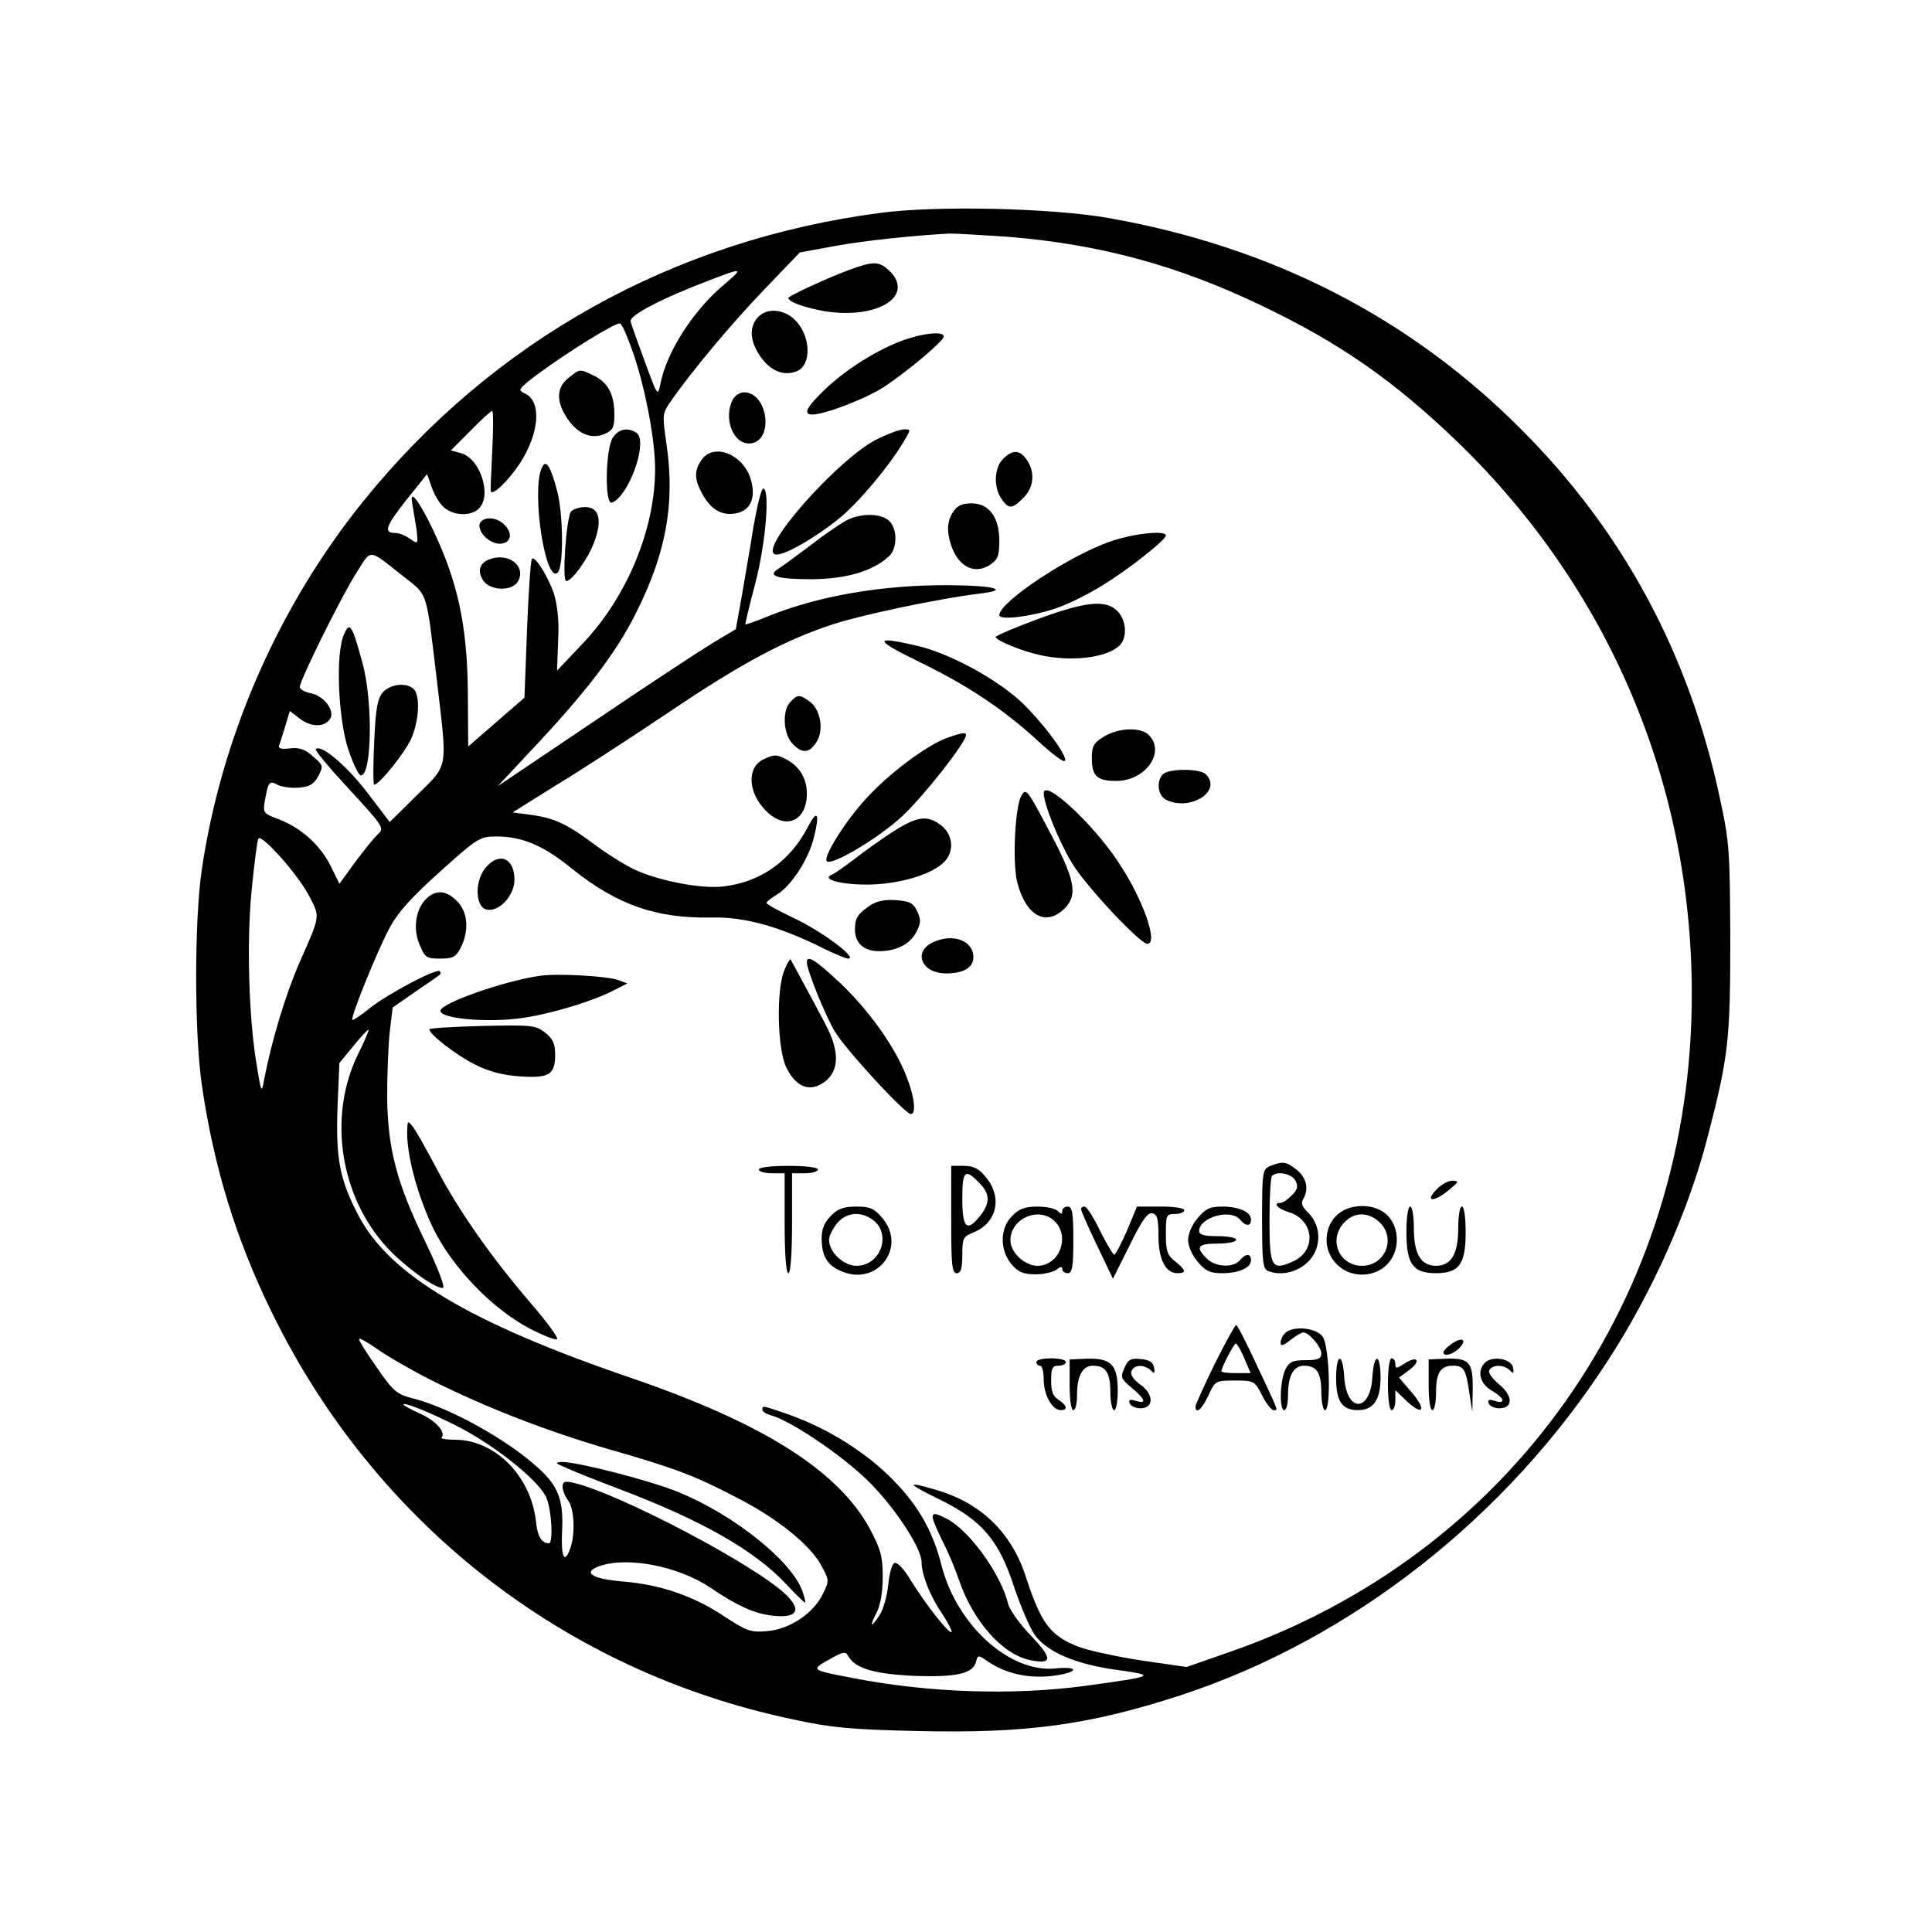
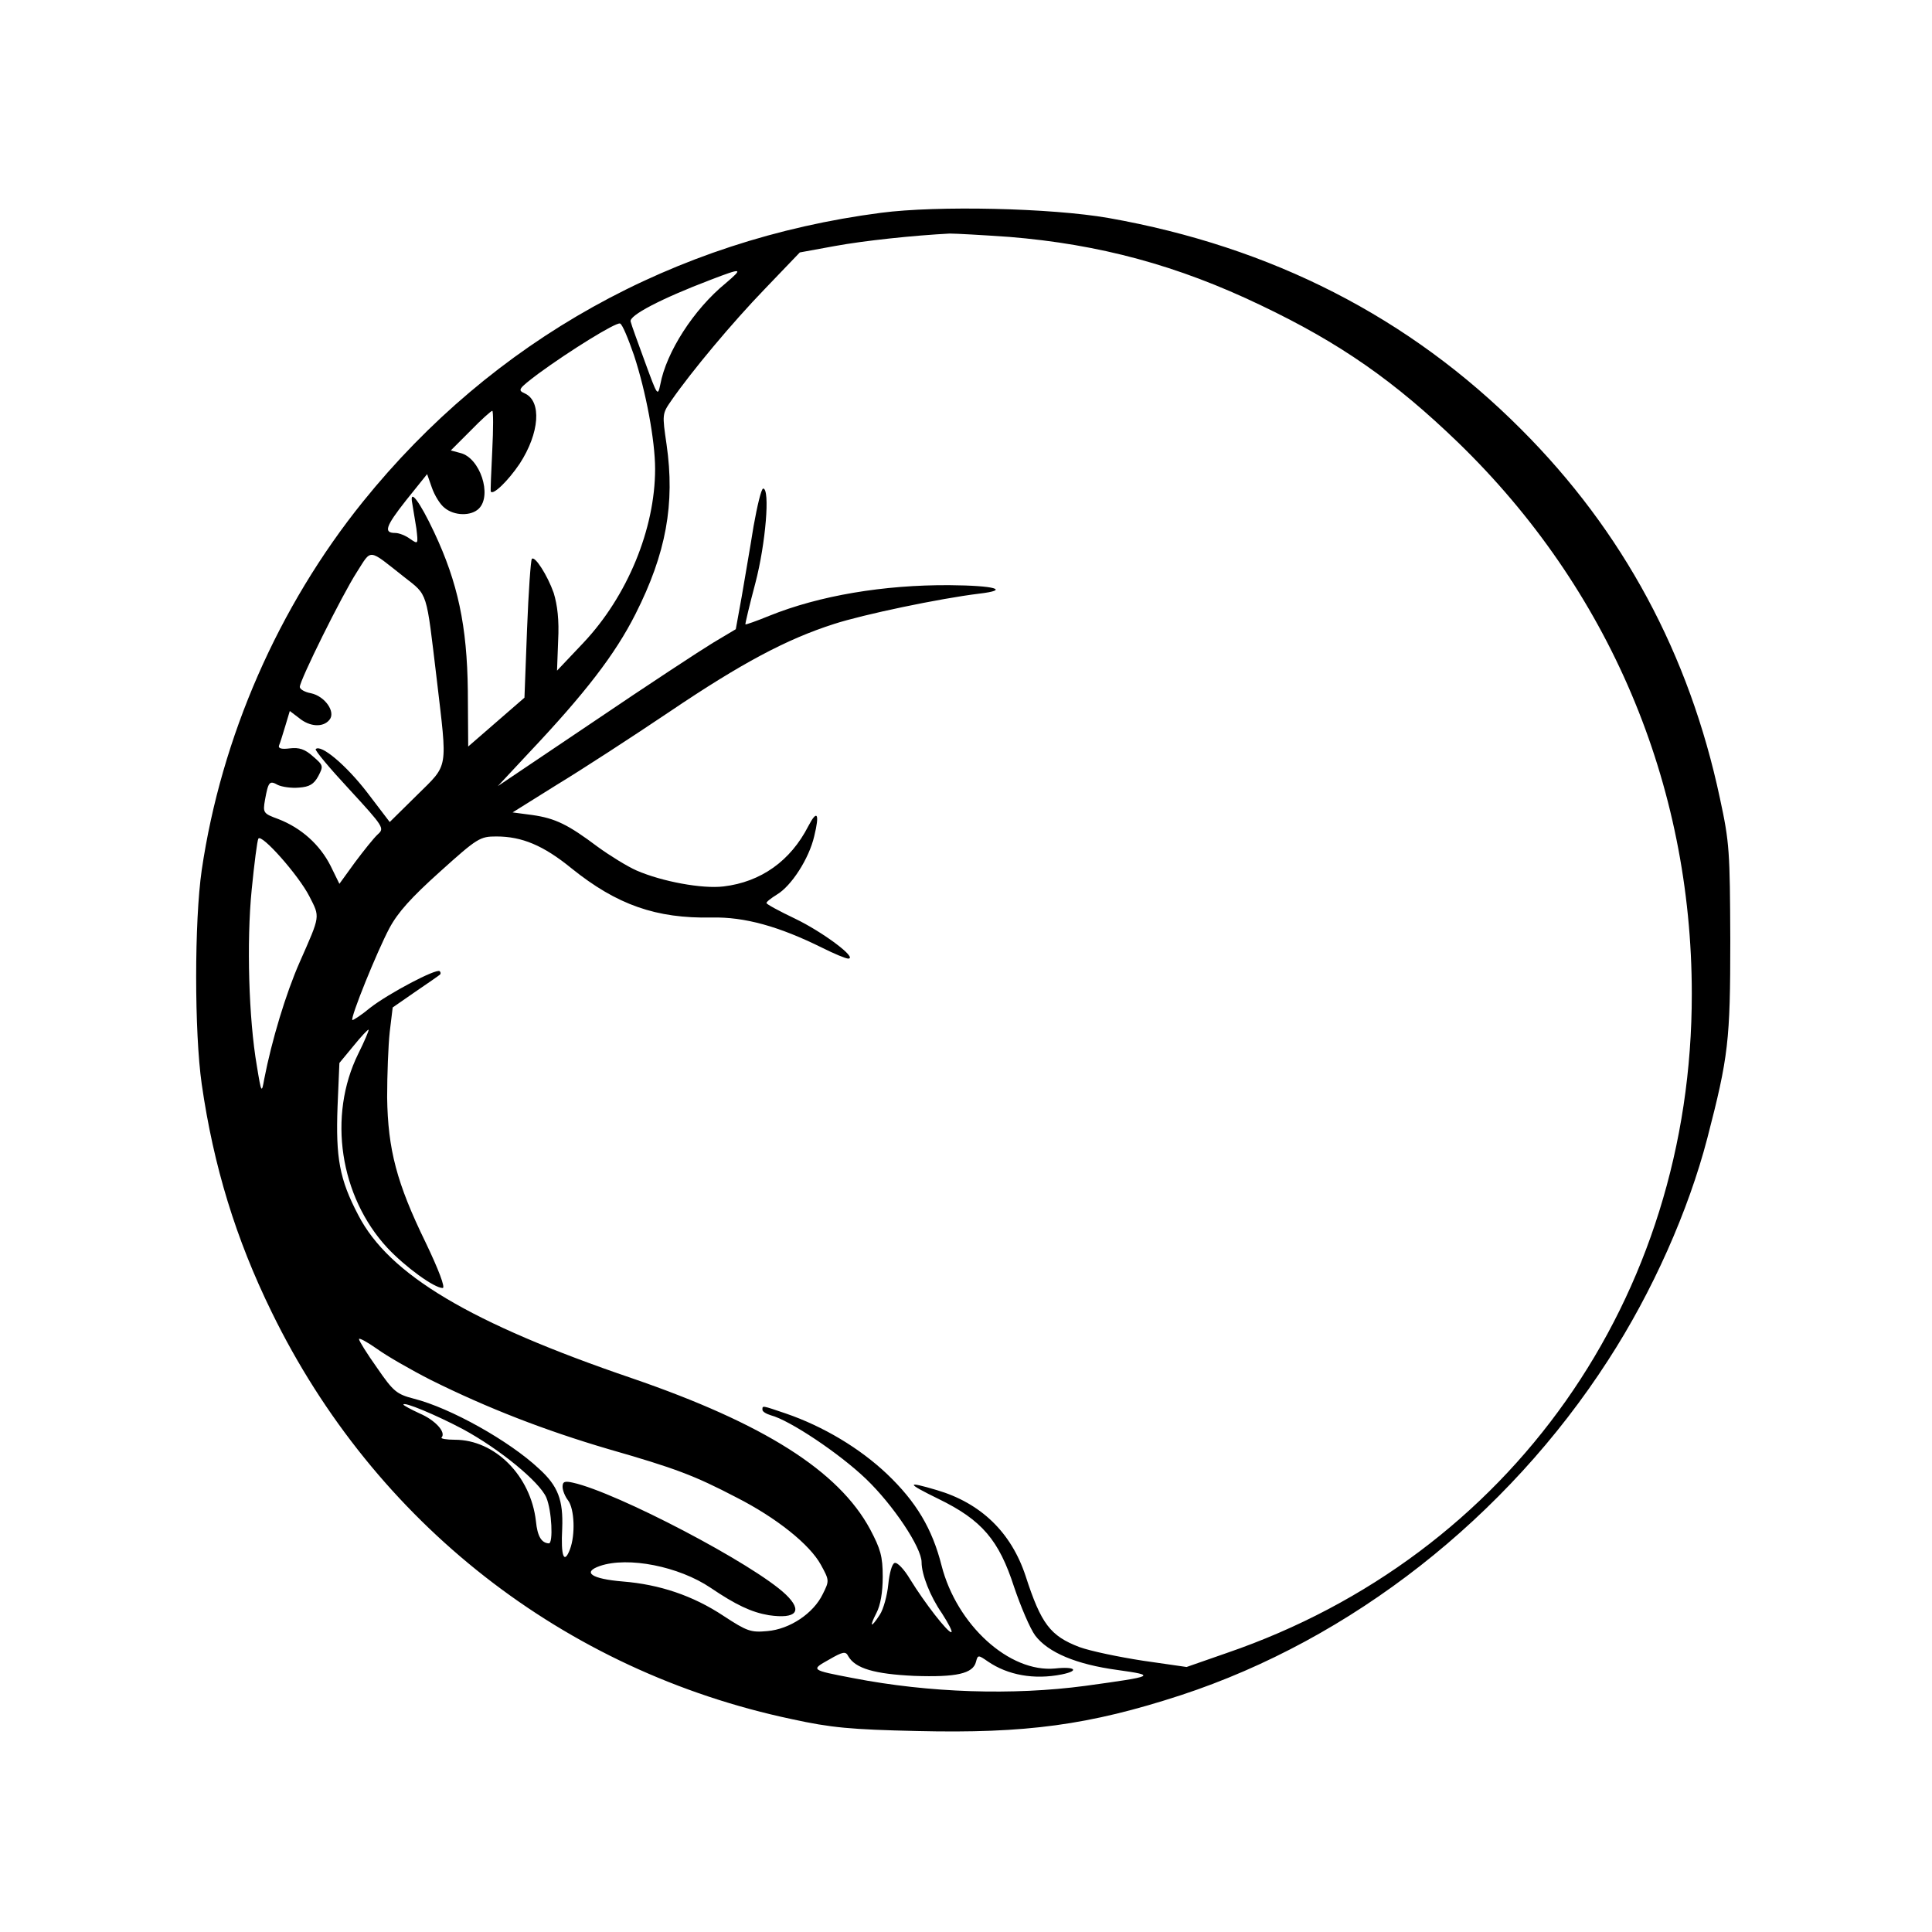
<svg xmlns="http://www.w3.org/2000/svg" version="1" width="696" height="696" viewBox="0 0 522 522">
  <path d="M238 57.5c-56 7.3-104.8 34.5-139.9 78-22.9 28.4-38.3 63.6-43.6 99.6-2 13.8-2 43.8 0 57.8 3.2 22.2 9.2 41.8 18.9 61.6 27.8 57 79 97 140.6 110 10.5 2.3 15.9 2.8 33.8 3.2 29.4.7 46.5-1.6 71.3-9.7 46-15.1 88-48 115.4-90.5 12-18.5 21.7-40.4 26.8-60 5.7-22 6.2-26.3 6.2-53.5-.1-23.9-.2-26.3-2.8-38.3-8.3-39-26.2-72.2-53.7-99.7-30.2-30.3-67.4-49.3-111.5-57.1-15.5-2.7-46.2-3.4-61.5-1.4zm34.6 6.5c24.5 2 45.6 7.7 68.1 18.5 21.4 10.2 36.1 20.5 53.2 37 40.8 39.5 63.2 92.2 63.2 149 .1 82.2-49 151.8-125.6 178.1l-10.9 3.8-11.8-1.7c-6.5-1-14.2-2.6-17.2-3.7-7.8-3-10.3-6.2-14.5-19.2-3.9-11.8-12.1-19.7-24-23.2-8.4-2.5-8.3-1.9.5 2.4 11.7 5.7 16.3 11.1 20.4 23.8 1.8 5.3 4.3 11.2 5.7 13.1 3.5 4.6 11.1 7.8 22.2 9.3 10.7 1.5 10.2 1.7-8.7 4.3-19.5 2.6-42.1 1.9-62.7-2.1-11.5-2.2-11.5-2.2-6.5-5 3.8-2.2 4.5-2.3 5.2-.9 1.9 3.3 7.1 4.8 17.8 5.3 11.4.4 15.9-.6 16.7-3.8.5-1.9.6-1.9 3.2-.1 5.4 3.7 12.5 5 20 3.5 4.9-1 3.6-2.2-1.8-1.6-12.4 1.2-26.6-11.8-30.7-27.8-2.5-9.9-6.8-17.2-14.8-24.8-7.3-6.9-17.1-12.8-27.3-16.3-6.5-2.2-6.3-2.2-6.3-1 0 .5 1 1.1 2.3 1.5 5 1.3 18.4 10.2 25.7 17.2 7.3 7 15 18.5 15 22.5 0 3.3 2.3 9.2 5.5 13.8 1.8 2.8 3 5.1 2.5 5.1-1 0-7.1-7.8-11.1-14.3-1.6-2.7-3.5-4.7-4.2-4.4-.7.2-1.4 2.8-1.7 5.8-.3 3-1.3 6.7-2.3 8.2-2.4 3.7-2.9 3.4-.9-.5 1.1-2.1 1.7-5.6 1.7-9.8 0-5.5-.6-7.5-3.4-12.8-8.5-15.8-28.8-28.6-64.3-40.8-43.7-14.9-65.7-28-74-44.1-5.1-9.7-6.1-15.5-5.6-29.3l.5-11.8 3.8-4.6c2.1-2.6 3.9-4.5 4.1-4.4.1.2-1.1 3.1-2.8 6.5-8.3 16.8-5 38.6 7.9 52.5 4.8 5.1 12.6 10.8 14.9 10.8.8 0-1.1-5-4.6-12.3-7.8-16-10.2-25.1-10.4-39.2 0-6.1.3-14 .7-17.7l.8-6.6 6.2-4.3c3.4-2.3 6.4-4.4 6.6-4.6.2-.2.2-.6-.1-.9-.9-.8-13.8 6-18.8 9.9-2.4 2-4.6 3.4-4.8 3.3-.6-.6 6.7-18.6 10-24.8 2.3-4.3 5.9-8.3 13.7-15.3 10.1-9.1 10.8-9.5 15.2-9.5 6.9 0 12.7 2.4 20.3 8.6 12.3 9.9 22.9 13.6 37.9 13.3 8.9-.2 18.2 2.4 29.9 8.2 3.2 1.6 6.3 2.9 7 2.9 2.6-.1-6.9-7.2-14.4-10.8-4.2-2-7.7-3.9-7.7-4.2-.1-.3 1.2-1.3 2.8-2.3 3.9-2.3 8.7-9.7 10.1-15.8 1.5-6.1.8-7.3-1.6-2.7-4.8 9.4-12.8 15.1-22.9 16.3-5.7.7-16.6-1.3-23.5-4.3-2.5-1.1-7.2-4-10.5-6.4-8-6-11.4-7.7-17.7-8.6l-5.3-.7 12-7.5c6.6-4 20.3-12.9 30.4-19.7 19.4-13.1 31.6-19.6 44.4-23.7 8-2.6 28.6-6.9 39.2-8.2 8.6-1 4.4-2.2-8-2.3-17.7-.1-35.1 2.8-48.7 8.3-3.4 1.4-6.3 2.4-6.4 2.3-.1-.1 1.1-5.2 2.7-11.2 2.8-10.7 4-25.5 2.1-25.5-.5 0-1.6 4.6-2.6 10.2-.9 5.7-2.4 14.2-3.2 19l-1.6 8.8-6.2 3.7c-3.3 2-17.8 11.5-32.1 21.2l-26 17.5 8.4-9c15.2-16.1 23.3-26.6 28.8-37.5 8.3-16.4 10.7-29.8 8.4-45.8-1.2-8.2-1.2-8.3 1.3-11.9 5.4-7.8 16.5-21.1 25.4-30.3l9.3-9.7 9.3-1.7c8.1-1.5 21.6-2.9 31.2-3.4 1.7 0 8.9.4 16 .9zm-76.5 12.5c-8.7 7.1-16.1 18.7-17.7 27.4-.7 3.3-.8 3-4.1-6-1.9-5.2-3.7-10.1-3.9-11-.6-1.6 8.2-6.2 21.6-11.3 8.6-3.3 8.9-3.2 4.1.9zM171.3 96c3.2 9.7 5.7 23 5.7 30.7 0 16.2-7.5 34.4-19.4 47l-7.1 7.5.3-8.1c.3-5.6-.2-9.6-1.2-12.9-1.7-4.8-5.1-10.1-5.9-9.2-.3.3-.9 8.8-1.3 19l-.7 18.5-7.6 6.6-7.6 6.6-.1-15.1c-.2-17.5-2.7-29.2-9.1-42.8-3.9-8.3-6.8-12.2-5.9-7.7.2 1.3.7 4.3 1.1 6.7.5 4.3.5 4.3-1.7 2.8-1.2-.9-3-1.6-4-1.6-3.2 0-2.7-1.7 2.9-8.8l5.7-7.1 1.3 3.7c.7 2 2.2 4.5 3.4 5.4 2.6 2.2 7.2 2.3 9.3.2 3.6-3.6.3-13.7-5-15l-2.6-.7 5.3-5.3c2.9-3 5.6-5.4 5.9-5.4.3 0 .3 4.8 0 10.7-.3 6-.5 10.9-.4 11.1.6 1.1 4.7-2.9 7.8-7.5 5.4-8.3 6-16.9 1.4-19-2-.9-1.8-1.2 3.6-5.3 8.6-6.3 20.9-13.9 22.1-13.6.6.1 2.2 4 3.8 8.6zm-62.1 59.9c6.5 5.1 5.9 3.5 8.8 27.6 2.9 24.8 3.3 22.8-5.3 31.3l-7.4 7.3-6.1-8c-5.7-7.4-12.5-13.1-13.9-11.7-.3.3 3.8 5.2 9.1 10.9 9.3 10.1 9.5 10.5 7.7 12.1-1.1 1-3.8 4.4-6.2 7.6l-4.2 5.8-2.4-4.9c-2.9-5.7-7.9-10.2-14.1-12.6-4.1-1.5-4.2-1.7-3.6-5.2.9-4.9 1.2-5.3 3.5-4 1.1.5 3.6.9 5.7.7 2.8-.2 4-.9 5.2-3.1 1.4-2.7 1.4-2.9-1.4-5.3-2.2-2-3.8-2.5-6.3-2.2-2.3.3-3.2 0-2.9-.8.3-.7 1-3 1.7-5.3l1.2-4 2.5 1.9c2.9 2.4 6.5 2.6 8.2.5 1.8-2.1-1.2-6.4-5-7.2-1.7-.3-3-1.1-3-1.7 0-1.8 11.4-24.8 15.4-31 4.1-6.4 2.9-6.5 12.8 1.3zm-25.6 86.3c2.9 5.7 3 5-2.6 17.7-3.8 8.6-7.6 21.3-9.6 31.6-.7 4-.8 3.9-2-3.5-2.2-12.7-2.8-33.5-1.4-47.6.7-7.1 1.5-13.3 1.8-13.8.8-1.5 10.9 9.9 13.8 15.6zm32.9 130.7c15.3 7.6 30.8 13.6 47.8 18.6 18.1 5.2 23.2 7.1 34.7 13.1 10.8 5.5 19.8 12.7 22.8 18.2 2.3 4.2 2.3 4.3.5 7.9-2.5 5.2-8.9 9.5-15 10-4.4.4-5.4.1-11.8-4.1-8.3-5.5-17.3-8.5-27.2-9.3-8.5-.7-11.1-2.5-6.2-4.2 7.6-2.6 21.3.1 29.9 5.9 6.8 4.6 11 6.6 15.7 7.4 7.5 1.1 9.3-1.1 4.6-5.6-8.6-8.2-45.7-27.6-57.5-30.2-2.2-.5-2.8-.3-2.8 1.1 0 1 .7 2.7 1.5 3.7 1.7 2.3 2 9.2.5 13.2-1.6 4.2-2.5 1.9-2.1-5.6.3-7.7-1.1-11.5-6.3-16.2-8-7.5-23.9-16.4-33.8-18.9-4.6-1.2-5.5-1.9-9.9-8.3-2.7-3.8-4.9-7.3-4.9-7.8 0-.4 2.1.7 4.8 2.6 2.6 1.9 9.2 5.7 14.7 8.5zm8.5 13.2c10 5.4 20.8 14.3 22.6 18.5 1.5 3.5 1.9 12.4.7 12.4-2-.1-3.1-1.9-3.5-6-1.4-12.3-11.1-22-21.9-22-2.3 0-3.9-.3-3.6-.6 1.3-1.4-1.7-4.7-5.9-6.5-2.4-1.1-4.4-2.2-4.4-2.4 0-.9 8.8 2.8 16 6.6z" />
-   <path d="M229.5 72.9c-6 2.2-16.5 7.1-16.5 7.6 0 1.1 4.7 2.7 9.9 3.6 14.7 2.3 24.8-4.5 16.9-11.4-2.5-2.1-4-2.1-10.3.2zM204.7 85.8c-2.3 2.6-2.1 6.3.6 10.3 2.8 4.2 6.6 5.7 10.2 4.1 3.6-1.7 3.6-8.7-.1-13.1-3-3.6-8.1-4.2-10.7-1.3zM244.4 91.8c-7.1 2.5-15.6 7.8-21.5 13.4-5 4.8-6 6.8-3.5 6.8 3.5 0 14.6-4.3 19.5-7.5 6.5-4.3 16.1-12.4 16.1-13.6 0-1.4-5.1-1-10.6.9zM198 107.9c-2.7 5.2.2 12.4 4.8 11.9 6.4-.7 4.7-13.8-1.8-13.8-1.1 0-2.4.9-3 1.9zM236.9 118.7c-10.4 5.2-32.4 30-27.4 31.1 2.1.5 10.5-4.3 17.2-9.7 5.3-4.3 13.6-14.2 17.6-21 1.8-3 1.8-3.1 0-3.1-1.1 0-4.4 1.2-7.4 2.7zM189.6 124.2c-2 2.8-2 5.1-.2 8.6 2.3 4.5 5.1 6.4 8.7 6 4.4-.4 6.3-3.9 4.8-9.1-1.9-6.9-10-10.2-13.3-5.5zM271 124c-2.4 2.4-2.6 7.7-.4 10.8 1.9 2.8 2.9 2.8 5.9-.3 2.9-2.8 3.2-7 .9-10.3-1.9-2.7-3.8-2.8-6.4-.2zM257.4 138.5c-1.1 1.7-1.5 3.7-1.1 6.1 1.3 7.6 6.3 11.2 11.2 8 2.1-1.4 2.5-2.4 2.5-6.5 0-6.4-2.8-10.1-7.5-10.1-2.6 0-3.9.6-5.1 2.5zM228.5 140.7c-1.6.9-6 3.9-9.6 6.7-3.7 2.8-7.5 5.6-8.5 6.2-3.3 2-.5 2.9 8.9 2.9 9.4-.1 16.4-2.1 20.9-6.2 2.3-2.1 2.3-7.5 0-9.6-2.3-2.1-7.8-2.1-11.7 0zM299.7 146.4c-11.2 4-29.7 16.3-29.7 19.8 0 1.6 9.9.2 16.3-2.2 3-1.1 8.1-3.7 11.5-5.8 6.6-4 17.1-12.2 17.2-13.5.1-1.5-8.8-.6-15.3 1.7zM280.3 167.3c-6.2 2.3-11.3 4.5-11.3 4.8 0 .9 7 3.8 12 4.9 8.6 1.9 18.1.7 21.5-2.6 2.1-2.2 1.9-6.6-.5-9.2-3.1-3.3-8.7-2.7-21.7 2.1zM248.5 178.9c13.2 6.4 23 13 32.4 21.7 3.4 3.1 6.4 5.4 6.8 5 1.1-1.1-6.8-11.5-12.6-16.7-7-6.1-18.8-12.4-27.2-14.4-12.1-2.8-11.9-1.7.6 4.4zM213.6 189.6c-2.3 2.2-2 8.6.4 11.2 2.7 2.9 4.6 2.8 6.6-.3 2.1-3.2 1.1-8.9-1.9-11-2.7-1.9-3.2-1.9-5.1.1zM298.3 199c-2.8 1.7-3.3 2.6-3.3 5.8 0 4.9 1.4 6.2 6.6 6.2 7.9 0 13.4-7.8 8.8-12.4-2.1-2.2-8.2-2-12.1.4zM255.8 199.4c-5.5 2-15.9 9.8-22 16.6-5.5 6-11.5 15.6-10.4 16.7 1.3 1.3 13.9-6.2 20.3-12.1 5.8-5.4 17.3-20 17.3-22 0-.8-1-.7-5.2.8zM206.2 205.2c-4.5 2.2-4.1 9.1.8 13.9 5.2 5.3 11 2.8 11-4.7 0-4.1-2-7.4-5.7-9.3-2.6-1.3-3.1-1.3-6.1.1zM314.2 209.2c-1.8 1.8-1.4 5.6.7 6.8 6.5 3.4 15.5-2.2 10.9-6.8-1.6-1.6-10-1.6-11.6 0zM275.9 215.1c-1.7 3.2-2.4 18.4-1 23.5 2.4 9 7.8 11.8 12.8 6.8 3.6-3.7 2.8-7.8-4.5-21.4-5.7-10.8-6-11.2-7.3-8.9zM282 214.3c0 2.9 4.1 13.1 7.7 19 3.6 6 18.3 21.7 20.3 21.7 3.1 0-1.3-12.4-8-22.3-6.9-10.4-20-22.4-20-18.4zM243.4 223.4c-2.3 1.3-7.1 4.6-10.7 7.3-3.6 2.8-7.1 5.3-7.9 5.6-3 1.2 2 2.7 9.4 2.7 8.4 0 17.4-2.6 20.9-6.1 2.8-2.8 2.4-7.3-.7-9.8-3.4-2.7-5.9-2.6-11 .3zM131 234.7c-2.9 3.8-2.5 10.7.7 11.1 3.3.5 7.3-3.9 7.3-8.1 0-6-4.3-7.7-8-3zM115.1 242.9c-2.8 2.8-3.6 8.1-1.7 12.4 1.4 3.4 1.8 3.7 5.5 3.7 3.5 0 4.3-.4 5.6-3 2.3-4.5 1.9-9.7-1-12.5-2.9-3-5.8-3.2-8.4-.6zM235 244.7c-3.3 2.3-4 3.3-4 6.5 0 3.6 2.4 5.8 6.5 5.8 4.7 0 8.4-1.9 10.1-5.2 1.2-2.4 1.3-3.3.2-5.6s-2-2.7-5.8-3c-3-.2-5.3.3-7 1.5zM252.3 254.5c-5.8 2.5-3.4 8.5 3.3 8.5 4.8 0 7.4-1.6 7.4-4.4 0-4.4-5.4-6.5-10.7-4.1zM211.9 262.2c-2.2 5.3-1.9 21.4.6 26.3 2.6 5.3 6.4 6.7 10.3 3.8 4-3 4.1-8.3.2-15.6-1.6-3.1-4.4-8.3-6.1-11.4-1.7-3.2-3.2-5.9-3.3-6.1-.2-.1-1 1.2-1.7 3zM218 260c0 2 4.8 14 7.5 18.6 2.8 4.8 19 22.4 20.6 22.4 1.5 0 1-4.7-1.2-10.2-3.1-8-10.1-17.8-17.9-25.2-6.7-6.3-9-7.7-9-5.6zM145.5 263.7c-9.8 1.5-26.5 7.4-26.5 9.4 0 2.2 13.1 3.3 22.4 1.9 8-1.2 18.8-4.5 24.6-7.5l3.5-1.8-2.5-.9c-2.9-1.1-17-1.9-21.5-1.1zM116 278.1c0 1.4 7.3 7 12.3 9.5 3.5 1.8 7.4 2.9 11.9 3.2 8.1.6 9.8-.4 9.8-5.8 0-3-.6-4.3-2.7-6-2.6-2-3.7-2.1-17-1.8-7.9.2-14.3.6-14.3.9zM110 306c0 6.7 3 17.5 7.1 26 5.3 10.7 16.1 21.8 26.1 27 3.7 1.9 7 3.2 7.3 2.8.4-.4-2.8-4.7-7.1-9.7-10.8-12.6-19.4-24.9-25.3-36.1-2.7-5.2-5.7-10.4-6.5-11.5-1.5-1.9-1.5-1.8-1.6 1.5zM343.3 315c-2.2.9-2.3 1.4-2.3 14.4 0 11.3.2 13.5 1.6 14 3.3 1.3 7.4.5 10.3-2 4.1-3.4 4.4-9.8.7-13.6-1.8-1.7-2.2-2.8-1.5-3.8 1.6-2.7.9-5.8-1.7-7.9-2.9-2.3-3.8-2.4-7.1-1.1zm6.7 4c.8 1.5.6 2.4-1 4-1.1 1.1-2.4 2-3 2-2.2 0-.8 1.6 2.2 2.5 6.8 2.1 7.6 10.2 1.4 13.2-6 2.8-6.6 1.8-6.6-11 0-6.3.3-11.7.7-12 1.4-1.4 5.3-.6 6.3 1.3zM205 316c0 .5 1.6 1 3.5 1h3.5v13.5c0 8.3.4 13.5 1 13.5s1-5.2 1-13.5V317h3.5c1.9 0 3.5-.5 3.5-1 0-.6-3.3-1-8-1s-8 .4-8 1zM257 329.5c0 12.2.2 14.5 1.5 14.5 1.1 0 1.5-1.2 1.5-4.9 0-4.5.2-5 3-6.1 6.4-2.6 7.9-9.5 3.4-14.9-1.9-2.4-3.4-3.1-6-3.1H257v14.5zm7.5-10c3 3 3.1 5.4.4 8.9-3.6 4.6-4.9 3.5-4.9-4.4 0-7.7.7-8.4 4.5-4.5zM388 321.5c-3.1 3.3-.6 3.4 3.5 0 2.7-2.2 2.8-2.4.9-2.5-1.1 0-3.1 1.1-4.4 2.5zM224.5 328.5c-1.7 1.7-2.5 3.5-2.5 6 0 4.9 1.5 7.4 5.4 9 9.6 4.1 17.7-6.5 11-14.4-2.2-2.6-3.3-3.1-7-3.1-3.4 0-5.1.6-6.9 2.5zm11.6 1.3c4.8 4 1.7 12.2-4.7 12.2-3.5 0-7.4-3.7-7.4-7 0-1 .9-2.9 2.1-4.4 2.5-3.1 6.6-3.5 10-.8zM273.5 328.5c-3.4 3.3-3.4 9.3-.2 13.1 1.8 2.1 3.2 2.7 6.5 2.7 2.3 0 4.8-.6 5.7-1.3 1-.8 1.5-.9 1.5-.1 0 .6.7 1.1 1.5 1.1 1.2 0 1.5-1.7 1.5-9s-.3-9-1.5-9c-.8 0-1.5.5-1.5 1.2 0 .9-.3.9-1.2 0-.7-.7-3.2-1.2-5.5-1.2-3.3 0-5 .6-6.8 2.5zM285 330c4.2 4.2 1.2 12-4.7 12-3.4 0-7.3-3.6-7.3-6.9 0-5.9 7.8-9.3 12-5.1zM292.1 326.7c0 .5 1.9 4.8 4.3 9.8l4.3 9 4.5-9c3.3-6.7 4.8-8.9 6.1-8.7 1.4.3 1.7 1.5 1.7 6.1 0 6.3 1.9 10.1 5.1 10.1 2.5 0 2.4-.8-.6-3.2-2.1-1.6-2.5-2.8-2.5-7.4 0-5.1.1-5.4 2.5-5.4 1.4 0 2.5-.5 2.5-1 0-.6-2.8-1-6.4-1h-6.4l-2.7 6.5c-1.6 3.6-3.1 6.5-3.4 6.5-.4 0-2.1-2.9-3.9-6.5-1.7-3.6-3.6-6.5-4.2-6.5-.5 0-1 .3-.9.7zM323.6 329.1c-1.5 1.7-2.6 4.3-2.6 5.9 0 1.6 1.1 4.2 2.6 5.9 2.1 2.5 3.3 3.1 6.6 3.1 4.6 0 7.8-1.5 7.8-3.5 0-1.9-1.4-1.9-3 0-1.8 2.1-6.6 1.9-9-.5-3.1-3.1-2.4-4 3-4 2.8 0 5-.5 5-1 0-.6-2.2-1-5-1-3.7 0-5-.4-5-1.4 0-3.7 8.5-6.1 11-3.1 1.6 1.9 3 1.9 3 0 0-2-3.2-3.5-7.8-3.5-3.3 0-4.5.6-6.6 3.1zM360.9 328.6c-3.4 3.6-3.3 9.5.3 13 3.6 3.7 9.9 3.7 13.5.1 3.5-3.4 3.6-9.7.3-13.2-3.4-3.6-10.7-3.5-14.1.1zm11.8 1.6c4.6 4.3 1.6 11.8-4.7 11.8-6.2 0-9.2-7.1-4.8-11.7 2.7-2.9 6.5-2.9 9.5-.1zM380 333c0 8.6 1.8 11 8 11s8-2.4 8-11c0-4-.4-7-1-7s-1 2.6-1 5.8c0 7-1.9 10.2-6 10.2s-6-3.2-6-10.2c0-3.2-.4-5.8-1-5.8s-1 3-1 7zM328.2 368.5c-2.8 5.8-5.2 11-5.2 11.5 0 2.3 1.8.7 3.5-3 1.8-3.9 1.9-4 7.1-4 5.2 0 5.4.1 7.4 4 1.1 2.2 2.5 4 3.1 4 1.3 0 1.6.9-4.6-12.3-2.7-5.9-5.2-10.7-5.5-10.7-.3 0-2.9 4.7-5.8 10.5zm8-1.5l1.7 4h-4c-2.1 0-3.9-.2-3.9-.5 0-1 3.4-7.5 3.9-7.5.3 0 1.4 1.8 2.3 4zM347.2 360.2c-.7.7-1.2 1.8-1.2 2.6 0 1 .7.8 2.6-.7 1.5-1.2 3.1-2.1 3.5-2.1 1.6 0 4.9 3.9 4.9 5.7 0 1.4-.9 1.8-4.2 1.8-3.5 0-4.4.4-5.5 2.5-1.5 3-1.7 11-.3 11 .6 0 1-1.8 1-4.1 0-5.2 1.5-7.9 4.3-7.9 3.5 0 4.7 1.9 4.7 7.2 0 2.6.5 4.8 1 4.8 1.7 0 1.2-17.2-.6-19.8-1.7-2.5-8.1-3.1-10.2-1zM391.8 363.4c-1 .7-1.8 1.6-1.8 2 0 1.3 2.8.5 4.5-1.4 2.1-2.4.1-2.8-2.7-.6zM280 368c0 .5.5 1 1 1 .6 0 1 1.7 1 3.8 0 4.1 2.3 8.2 4.6 8.2 2 0 1.7-1.3-.6-2.8-1.5-.9-2-2.3-2-5.2 0-3.3.3-4 2-4 1.1 0 2-.5 2-1 0-.6-1.8-1-4-1s-4 .4-4 1zM289 374.2c0 3.9.4 6.8 1 6.8s1-1.8 1-4.1c0-5.2 1.5-7.9 4.3-7.9 3.5 0 4.7 1.9 4.7 7.2 0 2.6.5 4.8 1 4.8.6 0 1-2.4 1-5.3 0-6.9-1.8-8.8-8.3-8.6l-4.7.2v6.9zM303.8 369.6c-1.1 2.5-1 2.9 2 5.4 3.7 3.1 4.1 4.4 1.1 3.5-1.6-.5-2-.3-1.7.6.3.8 1.6 1.4 2.9 1.4 3.7 0 3.7-3.8 0-6.4-1.8-1.3-2.8-2.7-2.4-3.6.6-1.8 3.4-1.9 5.2-.3 1 1.1 1.2.9.9-.7-.2-1.4-1.2-2.1-3.6-2.3-2.6-.3-3.4.1-4.4 2.4zM361 372.4c0 6.2 1.6 8.6 5.9 8.6 4.2 0 6.1-2.8 6.1-8.8 0-6.7-1.8-6.8-2.2-.1-.6 9.6-7 9.6-7.6 0-.4-6.8-2.2-6.6-2.2.3zM375 374c0 4 .4 7 1 7s1-1.2 1-2.7v-2.7l2.9 2.8c4.5 4.3 5.7 2.7 1.6-2.1l-3.5-4.1 2.7-2c3.4-2.5 2.3-4.1-1.2-1.8-2.2 1.4-2.5 1.5-2.5.1 0-.8-.4-1.5-1-1.5s-1 3-1 7zM386 374.2c0 3.9.4 6.8 1 6.8s1-2.2 1-4.8c0-5.3 1.2-7.2 4.6-7.2 2.9 0 3.5 1 4.4 7.4l.8 5.1.1-6.1c.1-7.4-.9-8.5-7.3-8.3l-4.6.2v6.9zM401.2 368.2c-2.2 2.2-1.4 5.6 1.8 7.5 3.5 2 4 3.8.9 2.8-1.6-.5-2-.3-1.7.6.3.8 1.5 1.4 2.9 1.4 3.8 0 3.7-3.4-.1-6.5-1.9-1.6-3-3.2-2.6-3.8.9-1.6 3.9-1.5 5.5 0 1 1.1 1.2.9.9-.7-.4-2.4-5.6-3.3-7.6-1.3zM252 410c0 .6 1.2 3.4 2.6 6.3 1.5 2.8 3.5 7.6 4.5 10.6 3.9 11.3 11.9 20.3 19.5 21.7 5.8 1.1 5.8-.5 0-6.6-3-3.1-5.8-7-6.2-8.6-1.9-8-10.4-19.8-16.5-23-3.3-1.7-3.9-1.7-3.9-.4zM153.6 102.1c-3.3 2.6-3.4 6.4-.3 11 2.8 4.2 6.6 5.7 10.2 4.1 2.1-1 2.5-1.8 2.5-5.1 0-5.5-1.7-8.7-5.5-10.6-4.1-1.9-3.7-1.9-6.9.6zM165.6 118.2c-2 2.9-2.3 18.2-.3 17.6 4.6-1.6 10-16.8 6.6-18.9-2.4-1.5-4.7-1-6.3 1.3zM146.3 126.6c-2.7 6.6 1.1 31.3 4.4 28.1 1.6-1.7 1.5-15.3-.1-21.8-1.9-7.3-3.2-9.1-4.3-6.3zM154.3 138.2c-1.3 1.6-2.5 18.8-1.3 18.8 1.5 0 5.8-5.9 7.5-10.4 2.3-6.1 1.4-9.6-2.4-9.6-1.6 0-3.3.6-3.8 1.2zM129.6 141.5c-.3.9.3 2.4 1.4 3.5 4 4 9.2 1.1 5.5-3-2.1-2.4-6-2.6-6.9-.5zM132.3 151.1c-2.8 1-3.4 3.3-1.7 5.8 2 2.8 7.9 2.9 9.4.1 2.2-4.1-2.7-7.8-7.7-5.9zM92.9 171.5c-2.3 5.3-1.5 22.8 1.2 31 1.3 3.8 2.8 7 3.4 7 3 0 3.3-20.2.4-30.5-2.8-10.3-3.4-11.2-5-7.5zM103.5 187c-1.5 1.7-2 4.3-2.4 13.5-.3 6.3-.3 11.5 0 11.5 1.4 0 8.2-8.5 10-12.4 2.1-4.7 2.5-11.6.7-13.4-1.9-1.9-6.3-1.4-8.3.8zM153 396.6c1.9.9 8.2 3.4 14 5.6 22.5 8.5 36.9 16.7 45.4 25.8 2.6 2.8 4.9 5 5.1 5 .2 0-.1-1.4-.7-3.1-2.8-8-18.4-20.6-33.4-26.7-7.4-3.1-27.3-8.2-31.5-8.2-2.1.1-2 .3 1.1 1.6z" />
</svg>